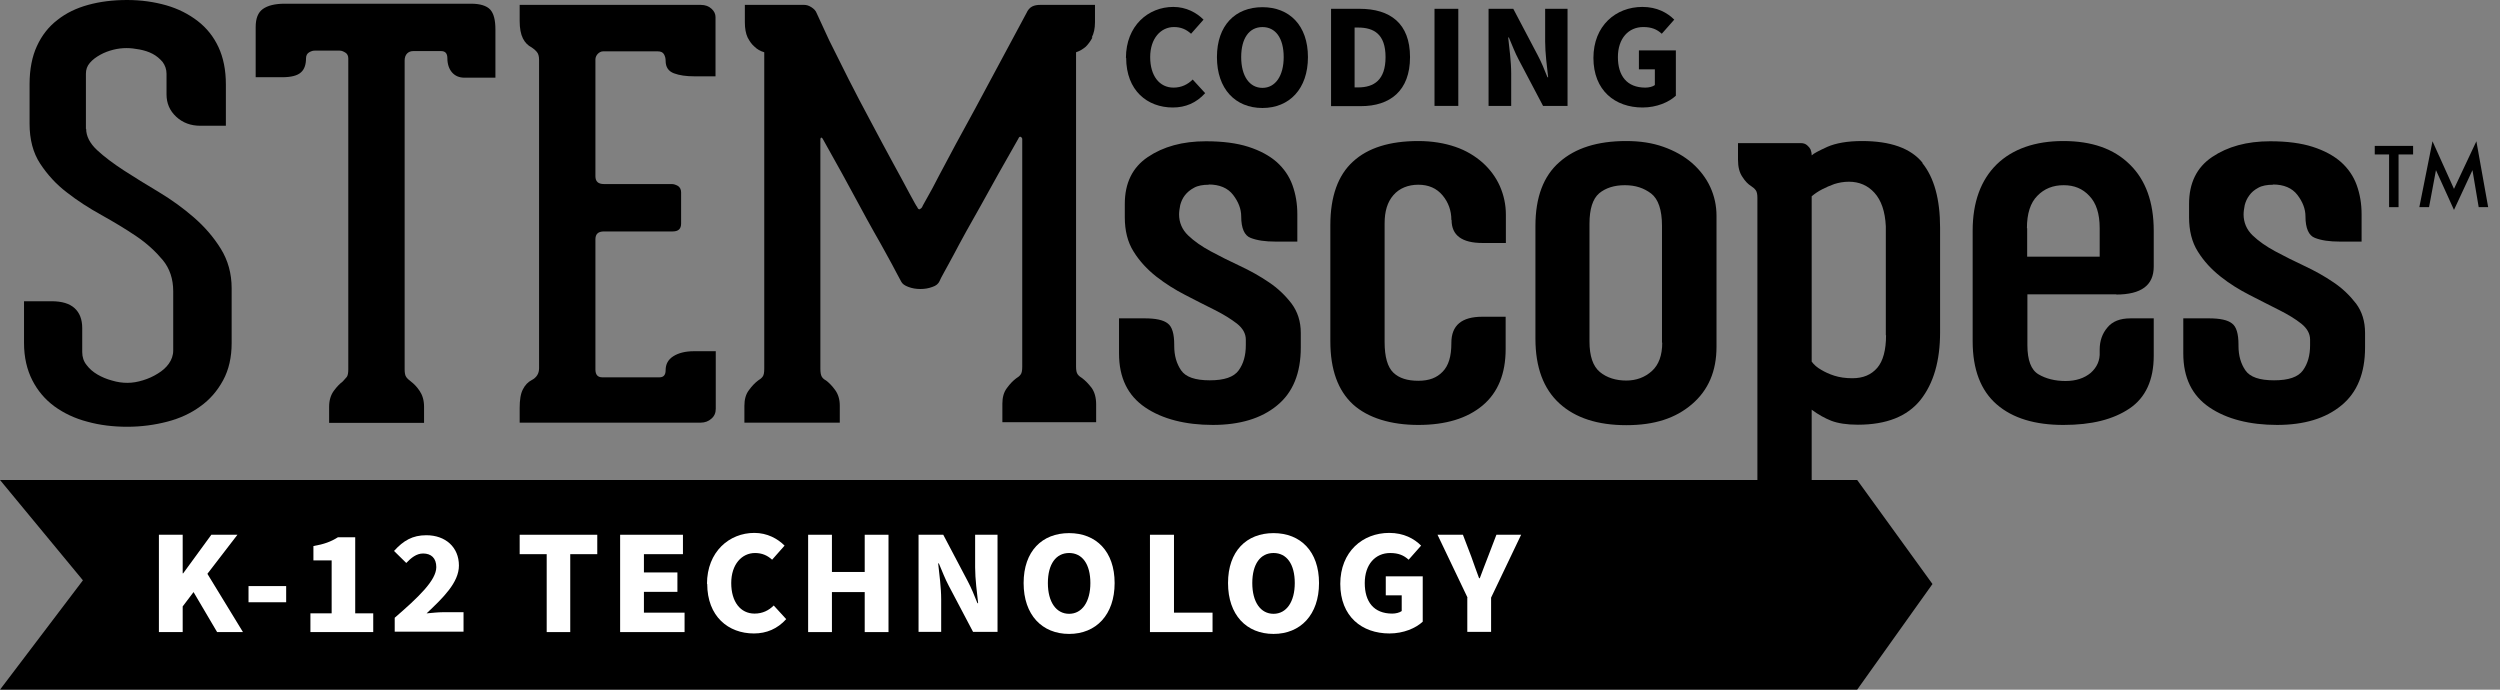
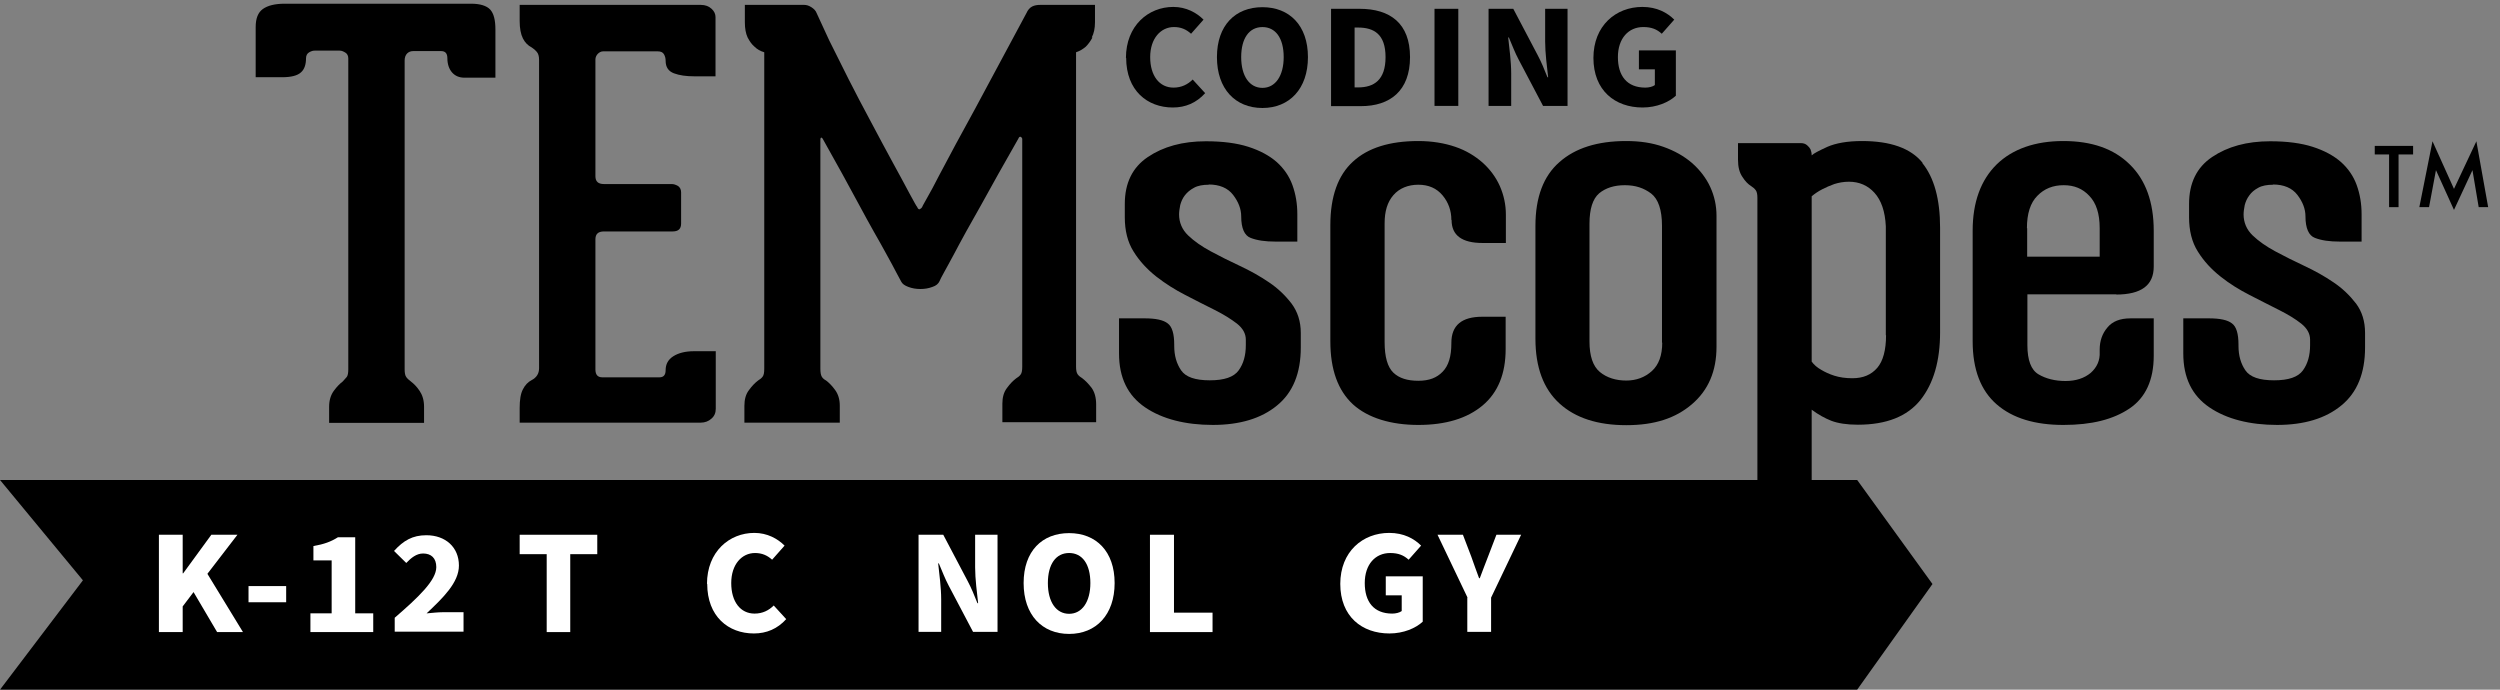
<svg xmlns="http://www.w3.org/2000/svg" viewBox="0 0 174 48" fill="none">
  <rect x="0" y="0" width="174" height="48" fill="#808080" stroke="none" />
  <path d="M129.259 33.406H0L5.771 40.39L0 48.001H129.259L134.5 40.647L129.259 33.406Z" fill="#17B3E8" style="fill:#17B3E8;fill:color(display-p3 0.09 0.702 0.91);fill-opacity:1;" />
-   <path d="M5.996 8.962C5.996 9.477 6.253 9.976 6.752 10.443C7.25 10.909 7.877 11.376 8.616 11.859C9.356 12.341 10.176 12.84 11.06 13.371C11.944 13.902 12.764 14.498 13.503 15.141C14.242 15.785 14.87 16.509 15.368 17.314C15.866 18.118 16.123 19.035 16.123 20.065V23.878C16.123 24.86 15.93 25.729 15.528 26.469C15.127 27.209 14.596 27.821 13.937 28.287C13.278 28.77 12.506 29.124 11.638 29.349C10.77 29.575 9.838 29.703 8.857 29.703C7.877 29.703 6.944 29.591 6.076 29.349C5.208 29.124 4.437 28.754 3.794 28.287C3.135 27.805 2.62 27.193 2.251 26.469C1.881 25.745 1.672 24.876 1.672 23.878V20.966H3.585C4.308 20.966 4.839 21.127 5.192 21.449C5.546 21.771 5.723 22.237 5.723 22.833V24.506C5.723 24.844 5.819 25.15 6.028 25.407C6.221 25.665 6.478 25.89 6.784 26.067C7.089 26.244 7.427 26.389 7.796 26.485C8.166 26.598 8.52 26.646 8.873 26.646C9.227 26.646 9.581 26.582 9.95 26.469C10.32 26.357 10.674 26.196 10.979 26.003C11.301 25.809 11.558 25.584 11.751 25.311C11.944 25.037 12.056 24.731 12.056 24.393V20.274C12.056 19.421 11.815 18.681 11.317 18.086C10.819 17.491 10.208 16.927 9.468 16.429C8.729 15.93 7.925 15.447 7.057 14.964C6.189 14.482 5.385 13.967 4.646 13.387C3.906 12.824 3.295 12.148 2.797 11.392C2.299 10.636 2.058 9.703 2.058 8.608V5.857C2.058 4.827 2.235 3.926 2.572 3.202C2.91 2.462 3.392 1.85 4.003 1.384C4.614 0.901 5.321 0.563 6.141 0.338C6.961 0.113 7.861 0 8.841 0C9.822 0 10.722 0.129 11.574 0.37C12.41 0.611 13.133 0.982 13.76 1.464C14.387 1.947 14.87 2.558 15.207 3.282C15.545 4.007 15.721 4.875 15.721 5.873V8.753H13.937C13.278 8.753 12.715 8.544 12.265 8.126C11.815 7.707 11.59 7.193 11.59 6.565V5.133C11.59 4.827 11.494 4.554 11.317 4.312C11.124 4.087 10.899 3.894 10.626 3.749C10.352 3.604 10.047 3.508 9.709 3.443C9.372 3.379 9.082 3.347 8.809 3.347C8.52 3.347 8.214 3.379 7.893 3.459C7.571 3.54 7.266 3.653 6.977 3.813C6.687 3.974 6.446 4.151 6.253 4.377C6.06 4.602 5.98 4.843 5.98 5.133V8.979L5.996 8.962Z" fill="#17B3E8" style="fill:#17B3E8;fill:color(display-p3 0.09 0.702 0.91);fill-opacity:1;" />
  <path d="M34.127 0.676C34.368 0.95 34.481 1.4 34.481 2.06V5.407H32.327C31.957 5.407 31.668 5.278 31.459 5.037C31.25 4.795 31.137 4.457 31.137 4.055C31.137 3.717 30.992 3.556 30.703 3.556H28.758C28.597 3.556 28.453 3.605 28.34 3.717C28.228 3.83 28.163 3.991 28.163 4.216V25.697C28.163 25.955 28.195 26.132 28.276 26.244C28.356 26.357 28.469 26.453 28.597 26.55C28.806 26.711 29.015 26.92 29.208 27.21C29.401 27.499 29.514 27.853 29.514 28.304V29.43H22.907V28.304C22.907 27.869 23.019 27.499 23.228 27.21C23.437 26.92 23.646 26.711 23.855 26.55C23.952 26.437 24.048 26.341 24.128 26.244C24.209 26.148 24.241 25.955 24.241 25.697V4.071C24.241 3.894 24.177 3.749 24.048 3.669C23.919 3.589 23.791 3.524 23.646 3.524H21.894C21.782 3.524 21.669 3.556 21.524 3.637C21.38 3.717 21.299 3.862 21.299 4.055C21.299 4.49 21.187 4.828 20.946 5.037C20.704 5.262 20.27 5.375 19.628 5.375H17.795V1.883C17.795 1.288 17.956 0.869 18.293 0.628C18.631 0.387 19.129 0.258 19.82 0.258H32.793C33.42 0.258 33.87 0.403 34.111 0.66L34.127 0.676Z" fill="#17B3E8" style="fill:#17B3E8;fill:color(display-p3 0.09 0.702 0.91);fill-opacity:1;" />
  <path d="M41.618 3.735C41.506 3.848 41.441 3.992 41.441 4.137V12.263C41.441 12.633 41.634 12.81 42.036 12.81H46.762C46.891 12.81 47.036 12.858 47.18 12.939C47.325 13.035 47.405 13.18 47.405 13.389V15.562C47.405 15.932 47.212 16.109 46.811 16.109H42.036C41.634 16.109 41.441 16.286 41.441 16.656V25.715C41.441 26.085 41.602 26.262 41.924 26.262H45.894C46.184 26.262 46.328 26.101 46.328 25.763C46.328 25.345 46.505 25.023 46.859 24.798C47.212 24.572 47.695 24.444 48.306 24.444H49.817V28.45C49.817 28.74 49.72 28.965 49.511 29.142C49.318 29.319 49.061 29.416 48.772 29.416H36.169V28.402C36.169 27.839 36.233 27.404 36.394 27.099C36.539 26.809 36.748 26.584 37.005 26.455C37.342 26.278 37.519 26.004 37.519 25.634V4.153C37.519 3.928 37.471 3.735 37.358 3.606C37.246 3.478 37.133 3.381 37.005 3.301C36.748 3.172 36.539 2.963 36.394 2.673C36.249 2.383 36.169 1.981 36.169 1.466V0.34H48.772C49.093 0.34 49.334 0.436 49.527 0.613C49.72 0.79 49.8 0.983 49.8 1.193V5.312H48.322C47.759 5.312 47.293 5.247 46.907 5.103C46.521 4.958 46.328 4.668 46.328 4.234C46.328 4.073 46.296 3.928 46.216 3.783C46.135 3.638 45.991 3.574 45.782 3.574H41.972C41.843 3.574 41.715 3.638 41.602 3.751L41.618 3.735Z" fill="#17B3E8" style="fill:#17B3E8;fill:color(display-p3 0.09 0.702 0.91);fill-opacity:1;" />
  <path d="M76.035 2.609C75.89 2.882 75.729 3.091 75.568 3.252C75.359 3.429 75.134 3.558 74.893 3.638V25.506C74.893 25.763 74.925 25.94 75.006 26.053C75.086 26.165 75.199 26.246 75.327 26.326C75.536 26.487 75.745 26.696 75.97 26.986C76.179 27.276 76.292 27.662 76.292 28.145V29.384H69.765V28.096C69.765 27.662 69.862 27.292 70.087 27.002C70.296 26.712 70.505 26.503 70.714 26.342C70.842 26.262 70.955 26.181 71.035 26.069C71.116 25.972 71.148 25.779 71.148 25.522V9.656C71.148 9.656 71.116 9.56 71.051 9.528C70.987 9.495 70.923 9.528 70.874 9.656C69.894 11.362 69.026 12.923 68.254 14.323C67.917 14.918 67.579 15.513 67.258 16.093C66.936 16.672 66.647 17.219 66.39 17.702C66.132 18.201 65.891 18.603 65.715 18.941C65.522 19.279 65.425 19.488 65.393 19.568C65.313 19.745 65.152 19.89 64.895 19.97C64.637 20.067 64.364 20.115 64.059 20.115C63.753 20.115 63.48 20.067 63.223 19.97C62.966 19.874 62.805 19.761 62.724 19.6C62.676 19.52 62.564 19.311 62.387 18.973C62.21 18.635 62.001 18.233 61.728 17.75C61.471 17.267 61.165 16.736 60.828 16.141C60.49 15.546 60.169 14.95 59.847 14.355C59.075 12.923 58.224 11.362 57.259 9.656C57.227 9.608 57.195 9.576 57.163 9.576C57.13 9.576 57.098 9.624 57.098 9.737V25.666C57.098 25.924 57.13 26.101 57.195 26.214C57.259 26.326 57.355 26.407 57.5 26.487C57.709 26.648 57.918 26.857 58.127 27.147C58.336 27.436 58.449 27.791 58.449 28.241V29.416H51.81V28.241C51.81 27.807 51.906 27.436 52.131 27.147C52.34 26.857 52.549 26.648 52.758 26.487C52.887 26.407 52.999 26.326 53.08 26.214C53.16 26.117 53.192 25.924 53.192 25.666V3.638C52.919 3.558 52.694 3.429 52.517 3.252C52.324 3.091 52.179 2.882 52.035 2.609C51.906 2.335 51.842 1.981 51.842 1.547V0.34H55.973C56.134 0.34 56.294 0.388 56.471 0.501C56.648 0.613 56.777 0.742 56.841 0.919C57.034 1.354 57.323 1.981 57.709 2.802C58.111 3.622 58.561 4.523 59.059 5.505C59.558 6.486 60.088 7.5 60.635 8.514C61.181 9.544 61.68 10.477 62.146 11.33C62.612 12.183 62.998 12.891 63.303 13.47C63.609 14.033 63.785 14.355 63.834 14.403C63.882 14.532 63.946 14.58 64.01 14.564C64.075 14.532 64.139 14.483 64.187 14.403C64.187 14.371 64.3 14.178 64.525 13.775C64.75 13.389 65.023 12.874 65.361 12.215C65.698 11.571 66.084 10.847 66.518 10.043C66.952 9.238 67.402 8.417 67.852 7.597L71.437 0.919C71.534 0.694 71.678 0.533 71.839 0.452C72 0.372 72.177 0.34 72.402 0.34H76.211V1.547C76.211 1.981 76.131 2.335 75.986 2.609H76.035Z" fill="#17B3E8" style="fill:#17B3E8;fill:color(display-p3 0.09 0.702 0.91);fill-opacity:1;" />
  <path d="M84.137 12.857C83.719 12.857 83.365 12.921 83.108 13.066C82.835 13.211 82.626 13.388 82.465 13.597C82.304 13.806 82.208 14.032 82.144 14.273C82.095 14.514 82.063 14.74 82.063 14.949V14.917C82.063 15.48 82.272 15.979 82.69 16.381C83.108 16.783 83.639 17.153 84.266 17.491C84.892 17.829 85.568 18.167 86.291 18.505C87.014 18.843 87.706 19.229 88.317 19.647C88.943 20.066 89.458 20.564 89.892 21.128C90.31 21.691 90.535 22.367 90.535 23.171V24.185C90.535 25.971 89.988 27.323 88.879 28.224C87.786 29.125 86.291 29.575 84.41 29.575C82.529 29.575 80.906 29.173 79.7 28.352C78.495 27.532 77.884 26.293 77.884 24.603V22.157H79.668C80.44 22.157 80.97 22.27 81.276 22.512C81.581 22.737 81.726 23.235 81.726 23.992V24.072C81.726 24.748 81.886 25.311 82.208 25.778C82.529 26.244 83.189 26.47 84.201 26.47C85.214 26.47 85.873 26.244 86.211 25.778C86.548 25.311 86.709 24.732 86.709 24.024V23.638C86.709 23.22 86.5 22.849 86.098 22.528C85.68 22.206 85.166 21.884 84.523 21.562C83.88 21.24 83.205 20.902 82.497 20.532C81.774 20.162 81.115 19.744 80.472 19.245C79.845 18.746 79.314 18.183 78.897 17.507C78.479 16.848 78.286 16.043 78.286 15.126V14.193C78.286 12.744 78.816 11.65 79.893 10.926C80.97 10.202 82.304 9.832 83.928 9.832C85.102 9.832 86.082 9.961 86.886 10.218C87.689 10.476 88.349 10.83 88.863 11.28C89.361 11.731 89.731 12.262 89.956 12.889C90.181 13.517 90.294 14.177 90.294 14.917V16.815H88.783C88.059 16.815 87.497 16.735 87.046 16.558C86.612 16.397 86.388 15.882 86.388 15.062C86.388 14.547 86.195 14.048 85.825 13.565C85.455 13.082 84.876 12.841 84.121 12.841L84.137 12.857Z" fill="#1E417C" style="fill:#1E417C;fill:color(display-p3 0.118 0.255 0.486);fill-opacity:1;" />
  <path d="M101.015 15.303C101.015 14.66 100.806 14.08 100.404 13.598C99.986 13.099 99.424 12.857 98.716 12.857C98.009 12.857 97.398 13.099 96.98 13.582C96.562 14.064 96.369 14.708 96.369 15.545V23.815C96.369 24.845 96.578 25.553 96.98 25.939C97.382 26.325 97.961 26.502 98.716 26.502C99.472 26.502 100.002 26.293 100.404 25.875C100.822 25.456 101.015 24.797 101.015 23.896V23.863C101.015 22.641 101.738 22.045 103.169 22.045H104.793V24.298C104.793 26.004 104.262 27.323 103.185 28.224C102.108 29.125 100.613 29.576 98.716 29.576C96.82 29.576 95.212 29.093 94.167 28.144C93.122 27.178 92.592 25.73 92.592 23.751V15.673C92.592 13.678 93.122 12.198 94.167 11.248C95.212 10.283 96.739 9.816 98.716 9.816C99.665 9.816 100.533 9.961 101.288 10.219C102.044 10.476 102.671 10.862 103.201 11.329C103.716 11.796 104.118 12.343 104.391 12.954C104.664 13.582 104.809 14.241 104.809 14.933V16.912H103.185C101.755 16.912 101.031 16.381 101.031 15.319L101.015 15.303Z" fill="#1E417C" style="fill:#1E417C;fill:color(display-p3 0.118 0.255 0.486);fill-opacity:1;" />
  <path d="M119.035 13.018C118.746 12.391 118.312 11.828 117.765 11.345C117.202 10.862 116.543 10.492 115.772 10.219C115 9.945 114.148 9.816 113.184 9.816C111.19 9.816 109.647 10.299 108.538 11.281C107.429 12.246 106.866 13.726 106.866 15.722V23.574C106.866 25.569 107.429 27.066 108.538 28.079C109.647 29.093 111.206 29.592 113.184 29.592C115.161 29.592 116.624 29.109 117.765 28.128C118.906 27.146 119.469 25.827 119.469 24.137V15.014C119.469 14.322 119.324 13.646 119.035 13.018ZM115.691 23.848C115.691 24.732 115.45 25.392 114.968 25.827C114.486 26.261 113.891 26.486 113.184 26.486C112.476 26.486 111.833 26.293 111.351 25.891C110.869 25.489 110.628 24.781 110.628 23.767V15.577C110.628 14.547 110.853 13.839 111.303 13.453C111.753 13.083 112.348 12.89 113.087 12.89C113.827 12.89 114.405 13.083 114.92 13.469C115.418 13.855 115.675 14.611 115.675 15.722V23.848H115.691Z" fill="#1E417C" style="fill:#1E417C;fill:color(display-p3 0.118 0.255 0.486);fill-opacity:1;" />
  <path d="M133.809 11.329C132.989 10.315 131.574 9.816 129.597 9.816C128.584 9.816 127.781 9.961 127.186 10.219C126.591 10.492 126.221 10.685 126.093 10.814C126.093 10.653 126.061 10.524 126.012 10.396C125.964 10.299 125.884 10.203 125.771 10.106C125.659 10.009 125.514 9.961 125.337 9.961H120.965V11.12C120.965 11.619 121.061 12.005 121.27 12.31C121.463 12.616 121.672 12.825 121.881 12.954C122.01 13.034 122.122 13.131 122.203 13.244C122.283 13.356 122.315 13.533 122.315 13.775V35.336C122.315 35.545 122.267 35.706 122.17 35.819C122.074 35.931 121.961 36.044 121.833 36.157C121.624 36.285 121.415 36.495 121.238 36.784C121.045 37.074 120.965 37.428 120.965 37.879V39.198H127.443V38.072C127.443 37.573 127.347 37.187 127.138 36.913C126.945 36.623 126.736 36.414 126.527 36.253C126.398 36.173 126.286 36.092 126.205 35.98C126.125 35.867 126.093 35.69 126.093 35.433V28.514C126.543 28.852 127.009 29.109 127.459 29.286C127.925 29.463 128.536 29.56 129.308 29.56C131.301 29.56 132.748 28.98 133.664 27.838C134.58 26.679 135.03 25.119 135.03 23.123V15.85C135.03 13.855 134.613 12.359 133.793 11.345L133.809 11.329ZM131.269 23.333C131.269 24.362 131.06 25.135 130.658 25.601C130.24 26.084 129.677 26.325 128.922 26.325C128.44 26.325 128.022 26.261 127.668 26.148C127.314 26.036 127.009 25.891 126.768 25.746C126.479 25.585 126.254 25.392 126.093 25.167V13.662C126.302 13.485 126.559 13.308 126.848 13.163C127.089 13.034 127.363 12.922 127.668 12.809C127.974 12.713 128.311 12.648 128.681 12.648C129.404 12.648 129.999 12.906 130.465 13.421C130.931 13.936 131.205 14.708 131.253 15.754V23.333H131.269Z" fill="#1E417C" style="fill:#1E417C;fill:color(display-p3 0.118 0.255 0.486);fill-opacity:1;" />
  <path d="M147.279 20.501C149.032 20.501 149.9 19.857 149.9 18.554V16.06C149.9 14.064 149.337 12.52 148.228 11.442C147.119 10.347 145.575 9.816 143.614 9.816C141.653 9.816 140.078 10.364 138.969 11.442C137.859 12.536 137.297 14.08 137.297 16.06V23.751C137.297 25.714 137.859 27.178 138.969 28.144C140.078 29.109 141.637 29.576 143.614 29.576C145.592 29.576 147.087 29.19 148.212 28.433C149.337 27.677 149.9 26.438 149.9 24.765V22.158H148.276C147.553 22.158 147.022 22.367 146.669 22.802C146.315 23.22 146.138 23.735 146.138 24.33V24.491C146.17 25.086 145.945 25.569 145.511 25.955C145.061 26.325 144.482 26.518 143.759 26.518C143.036 26.518 142.393 26.358 141.878 26.052C141.364 25.746 141.107 25.07 141.107 24.024V20.485H147.312L147.279 20.501ZM141.074 15.883C141.074 14.869 141.316 14.113 141.798 13.63C142.28 13.131 142.891 12.89 143.63 12.89C144.37 12.89 144.949 13.131 145.415 13.63C145.897 14.129 146.138 14.869 146.138 15.883V17.862H141.091V15.883H141.074Z" fill="#1E417C" style="fill:#1E417C;fill:color(display-p3 0.118 0.255 0.486);fill-opacity:1;" />
  <path d="M158.21 12.857C157.792 12.857 157.439 12.921 157.181 13.066C156.908 13.211 156.699 13.388 156.554 13.597C156.394 13.806 156.297 14.032 156.233 14.273C156.185 14.514 156.153 14.74 156.153 14.949V14.917C156.153 15.48 156.362 15.979 156.78 16.381C157.197 16.783 157.728 17.153 158.355 17.491C158.982 17.829 159.657 18.167 160.38 18.505C161.104 18.843 161.795 19.229 162.406 19.647C163.033 20.066 163.547 20.564 163.981 21.128C164.399 21.691 164.608 22.367 164.608 23.171V24.185C164.608 25.971 164.062 27.323 162.952 28.224C161.859 29.125 160.364 29.575 158.483 29.575C156.603 29.575 154.979 29.173 153.774 28.352C152.568 27.532 151.957 26.293 151.957 24.603V22.157H153.741C154.513 22.157 155.043 22.27 155.349 22.512C155.654 22.737 155.799 23.235 155.799 23.992V24.072C155.799 24.748 155.96 25.311 156.281 25.778C156.603 26.244 157.262 26.47 158.275 26.47C159.287 26.47 159.946 26.244 160.284 25.778C160.621 25.311 160.782 24.732 160.782 24.024V23.638C160.782 23.22 160.573 22.849 160.171 22.528C159.769 22.206 159.239 21.884 158.596 21.562C157.969 21.24 157.278 20.902 156.571 20.532C155.847 20.162 155.172 19.744 154.545 19.245C153.918 18.746 153.388 18.183 152.97 17.507C152.552 16.848 152.359 16.043 152.359 15.126V14.193C152.359 12.744 152.889 11.65 153.966 10.926C155.043 10.202 156.378 9.832 158.001 9.832C159.175 9.832 160.155 9.961 160.959 10.218C161.763 10.476 162.422 10.83 162.936 11.28C163.435 11.731 163.804 12.262 164.029 12.889C164.254 13.517 164.367 14.177 164.367 14.917V16.815H162.856C162.133 16.815 161.57 16.735 161.12 16.558C160.686 16.397 160.461 15.882 160.461 15.062C160.461 14.547 160.268 14.048 159.898 13.565C159.528 13.082 158.95 12.841 158.194 12.841L158.21 12.857Z" fill="#1E417C" style="fill:#1E417C;fill:color(display-p3 0.118 0.255 0.486);fill-opacity:1;" />
  <path d="M166.939 10.75V14.418H166.28V10.75H165.283V10.154H167.952V10.75H166.939Z" fill="#1E417C" style="fill:#1E417C;fill:color(display-p3 0.118 0.255 0.486);fill-opacity:1;" />
  <path d="M168.386 14.418L169.302 9.832L170.797 13.147L172.356 9.832L173.176 14.418H172.517L172.083 11.843L170.797 14.611L169.543 11.843L169.061 14.418H168.386Z" fill="#1E417C" style="fill:#1E417C;fill:color(display-p3 0.118 0.255 0.486);fill-opacity:1;" />
  <path d="M78.365 4.038C78.365 1.786 79.924 0.482 81.661 0.482C82.561 0.482 83.284 0.885 83.766 1.367L82.898 2.349C82.561 2.043 82.191 1.882 81.709 1.882C80.793 1.882 80.053 2.671 80.053 3.974C80.053 5.277 80.696 6.098 81.677 6.098C82.239 6.098 82.673 5.873 83.011 5.535L83.879 6.484C83.268 7.16 82.513 7.482 81.629 7.482C79.86 7.482 78.381 6.307 78.381 4.022" fill="#17B3E8" style="fill:#17B3E8;fill:color(display-p3 0.09 0.702 0.91);fill-opacity:1;" />
  <path d="M84.699 3.976C84.699 1.755 85.985 0.5 87.866 0.5C89.747 0.5 91.033 1.771 91.033 3.976C91.033 6.18 89.747 7.516 87.866 7.516C85.985 7.516 84.699 6.196 84.699 3.976ZM89.345 3.976C89.345 2.656 88.782 1.884 87.866 1.884C86.95 1.884 86.387 2.656 86.387 3.976C86.387 5.295 86.966 6.116 87.866 6.116C88.766 6.116 89.345 5.279 89.345 3.976Z" fill="#17B3E8" style="fill:#17B3E8;fill:color(display-p3 0.09 0.702 0.91);fill-opacity:1;" />
  <path d="M92.641 0.613H94.634C96.756 0.613 98.138 1.627 98.138 3.976C98.138 6.325 96.74 7.387 94.73 7.387H92.641V0.613ZM94.521 6.084C95.631 6.084 96.434 5.569 96.434 3.976C96.434 2.383 95.631 1.917 94.521 1.917H94.28V6.084H94.521Z" fill="#17B3E8" style="fill:#17B3E8;fill:color(display-p3 0.09 0.702 0.91);fill-opacity:1;" />
  <path d="M101.498 0.613H99.842V7.371H101.498V0.613Z" fill="#17B3E8" style="fill:#17B3E8;fill:color(display-p3 0.09 0.702 0.91);fill-opacity:1;" />
  <path d="M103.62 0.613H105.324L107.027 3.848C107.269 4.298 107.494 4.845 107.703 5.376H107.751C107.67 4.652 107.542 3.687 107.542 2.882V0.613H109.101V7.371H107.397L105.693 4.137C105.452 3.687 105.243 3.14 105.018 2.609H104.97C105.05 3.349 105.179 4.298 105.179 5.103V7.371H103.604V0.613H103.62Z" fill="#17B3E8" style="fill:#17B3E8;fill:color(display-p3 0.09 0.702 0.91);fill-opacity:1;" />
  <path d="M110.902 4.038C110.902 1.786 112.461 0.482 114.31 0.482C115.322 0.482 116.046 0.885 116.528 1.367L115.66 2.349C115.322 2.043 114.953 1.882 114.374 1.882C113.345 1.882 112.606 2.671 112.606 3.974C112.606 5.277 113.232 6.098 114.518 6.098C114.76 6.098 115.033 6.034 115.178 5.921V4.827H114.068V3.507H116.64V6.661C116.158 7.112 115.306 7.482 114.326 7.482C112.413 7.482 110.902 6.307 110.902 4.022" fill="#17B3E8" style="fill:#17B3E8;fill:color(display-p3 0.09 0.702 0.91);fill-opacity:1;" />
  <path d="M11.06 37.219H12.715V39.906H12.747L14.709 37.219H16.525L14.435 39.938L16.911 43.993H15.111L13.471 41.209L12.715 42.207V43.993H11.06V37.219Z" fill="white" style="fill:white;fill-opacity:1;" />
  <path d="M19.917 40.791H17.297V41.917H19.917V40.791Z" fill="white" style="fill:white;fill-opacity:1;" />
  <path d="M21.621 42.688H23.083V39.004H21.814V38.006C22.553 37.877 23.035 37.7 23.517 37.395H24.723V42.688H25.977V43.992H21.605V42.688H21.621Z" fill="white" style="fill:white;fill-opacity:1;" />
  <path d="M27.472 42.996C29.128 41.564 30.366 40.39 30.366 39.472C30.366 38.845 30.012 38.523 29.449 38.523C28.983 38.523 28.613 38.829 28.276 39.183L27.424 38.346C28.083 37.622 28.71 37.252 29.674 37.252C31.009 37.252 31.941 38.089 31.941 39.36C31.941 40.55 30.832 41.612 29.69 42.691C30.044 42.658 30.51 42.61 30.816 42.61H32.262V43.962H27.472V42.98V42.996Z" fill="white" style="fill:white;fill-opacity:1;" />
  <path d="M38.05 38.57H36.169V37.219H41.57V38.57H39.689V43.993H38.05V38.57Z" fill="white" style="fill:white;fill-opacity:1;" />
-   <path d="M43.161 37.219H47.533V38.57H44.817V39.842H47.148V41.193H44.817V42.641H47.646V43.993H43.161V37.219Z" fill="white" style="fill:white;fill-opacity:1;" />
  <path d="M49.206 40.646C49.206 38.393 50.765 37.09 52.501 37.09C53.402 37.09 54.125 37.492 54.607 37.975L53.739 38.956C53.402 38.651 53.032 38.49 52.55 38.49C51.633 38.49 50.894 39.278 50.894 40.581C50.894 41.885 51.537 42.706 52.517 42.706C53.08 42.706 53.514 42.48 53.852 42.142L54.72 43.092C54.109 43.767 53.353 44.089 52.469 44.089C50.701 44.089 49.222 42.915 49.222 40.63" fill="white" style="fill:white;fill-opacity:1;" />
-   <path d="M56.246 37.219H57.902V39.809H60.184V37.219H61.84V43.993H60.184V41.209H57.902V43.993H56.246V37.219Z" fill="white" style="fill:white;fill-opacity:1;" />
  <path d="M63.947 37.219H65.651L67.355 40.453C67.596 40.904 67.821 41.451 68.03 41.982H68.078C67.998 41.258 67.869 40.292 67.869 39.487V37.219H69.428V43.977H67.724L66.02 40.743C65.779 40.292 65.57 39.745 65.345 39.214H65.297C65.377 39.954 65.506 40.904 65.506 41.708V43.977H63.931V37.219H63.947Z" fill="white" style="fill:white;fill-opacity:1;" />
  <path d="M71.244 40.581C71.244 38.361 72.53 37.105 74.411 37.105C76.292 37.105 77.578 38.377 77.578 40.581C77.578 42.785 76.292 44.121 74.411 44.121C72.53 44.121 71.244 42.802 71.244 40.581ZM75.89 40.581C75.89 39.262 75.327 38.489 74.411 38.489C73.495 38.489 72.932 39.262 72.932 40.581C72.932 41.901 73.511 42.721 74.411 42.721C75.311 42.721 75.89 41.884 75.89 40.581Z" fill="white" style="fill:white;fill-opacity:1;" />
  <path d="M80.037 37.219H81.709V42.641H84.393V43.993H80.037V37.219Z" fill="white" style="fill:white;fill-opacity:1;" />
-   <path d="M85.471 40.581C85.471 38.361 86.757 37.105 88.638 37.105C90.518 37.105 91.804 38.377 91.804 40.581C91.804 42.785 90.518 44.121 88.638 44.121C86.757 44.121 85.471 42.802 85.471 40.581ZM90.116 40.581C90.116 39.262 89.554 38.489 88.638 38.489C87.721 38.489 87.159 39.262 87.159 40.581C87.159 41.901 87.737 42.721 88.638 42.721C89.538 42.721 90.116 41.884 90.116 40.581Z" fill="white" style="fill:white;fill-opacity:1;" />
  <path d="M93.283 40.646C93.283 38.393 94.843 37.09 96.691 37.09C97.704 37.09 98.427 37.492 98.909 37.975L98.041 38.956C97.704 38.651 97.334 38.49 96.755 38.49C95.727 38.49 94.987 39.278 94.987 40.581C94.987 41.885 95.614 42.706 96.9 42.706C97.141 42.706 97.415 42.641 97.559 42.529V41.434H96.45V40.115H99.022V43.269C98.54 43.719 97.688 44.089 96.707 44.089C94.794 44.089 93.283 42.915 93.283 40.63" fill="white" style="fill:white;fill-opacity:1;" />
  <path d="M102.141 41.595L100.051 37.219H101.819L102.398 38.731C102.575 39.246 102.751 39.713 102.944 40.244H102.993C103.185 39.713 103.378 39.246 103.571 38.731L104.15 37.219H105.87L103.78 41.595V43.977H102.124V41.595H102.141Z" fill="white" style="fill:white;fill-opacity:1;" />
</svg>